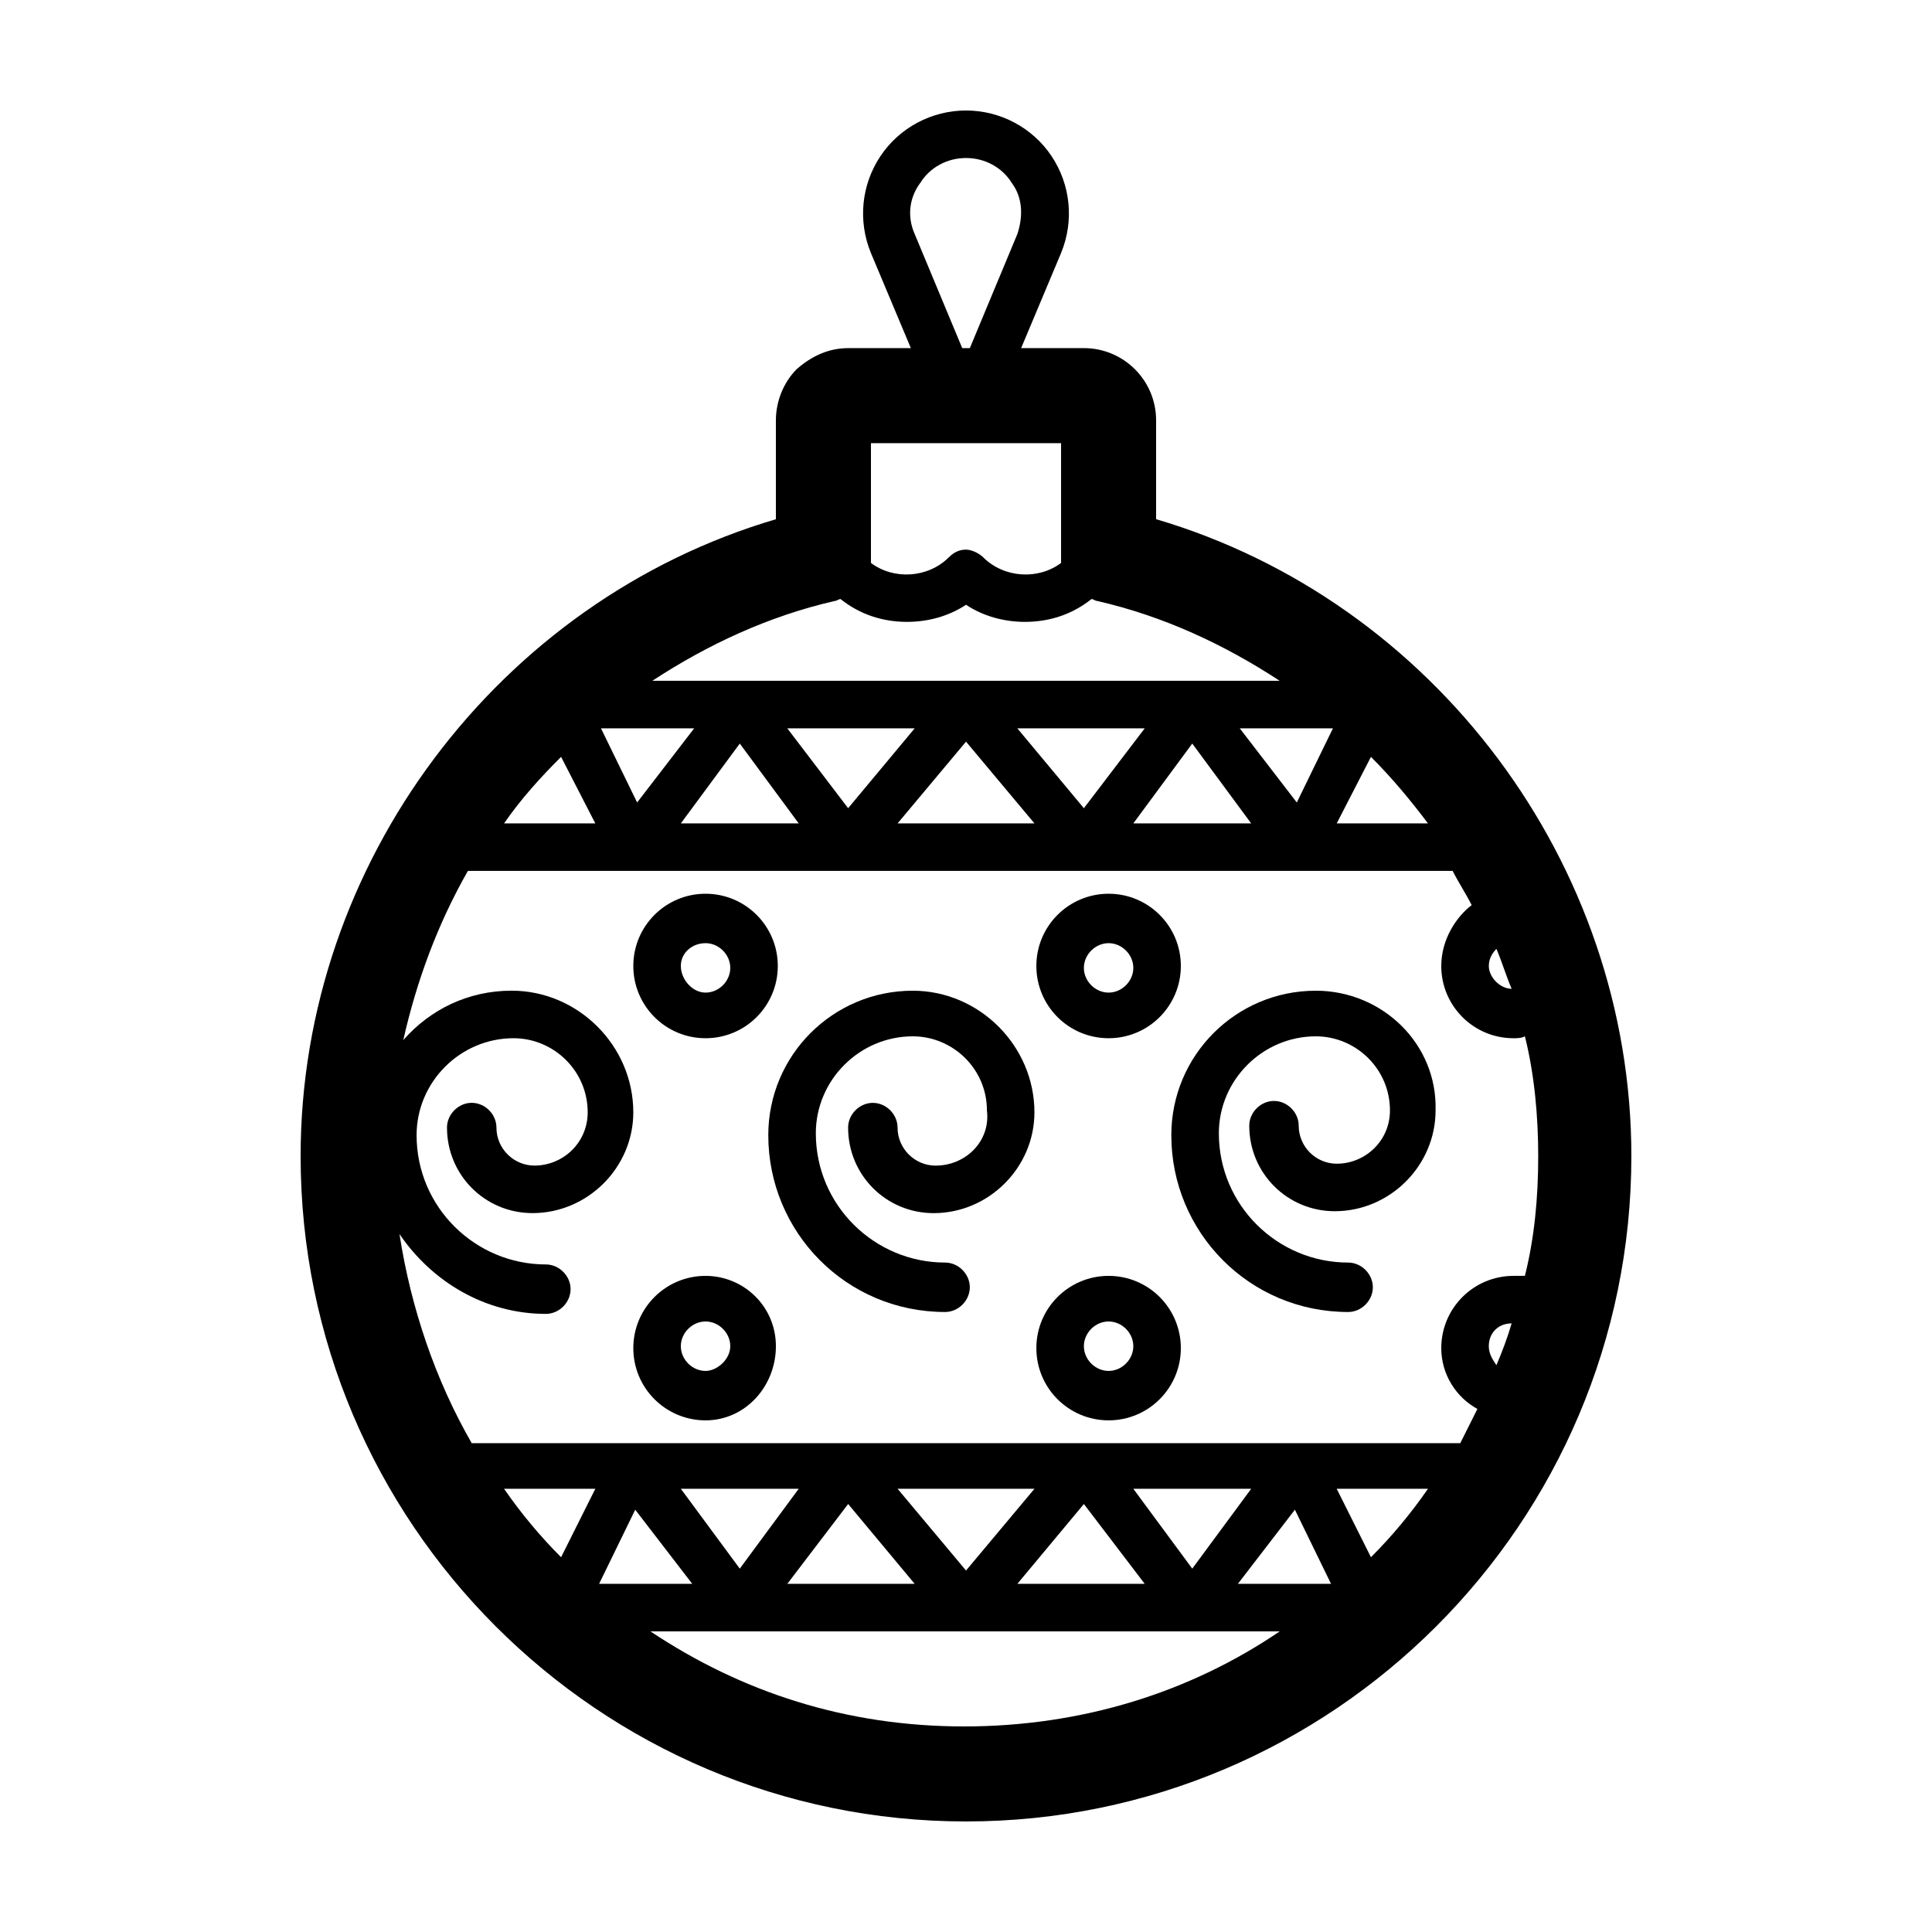
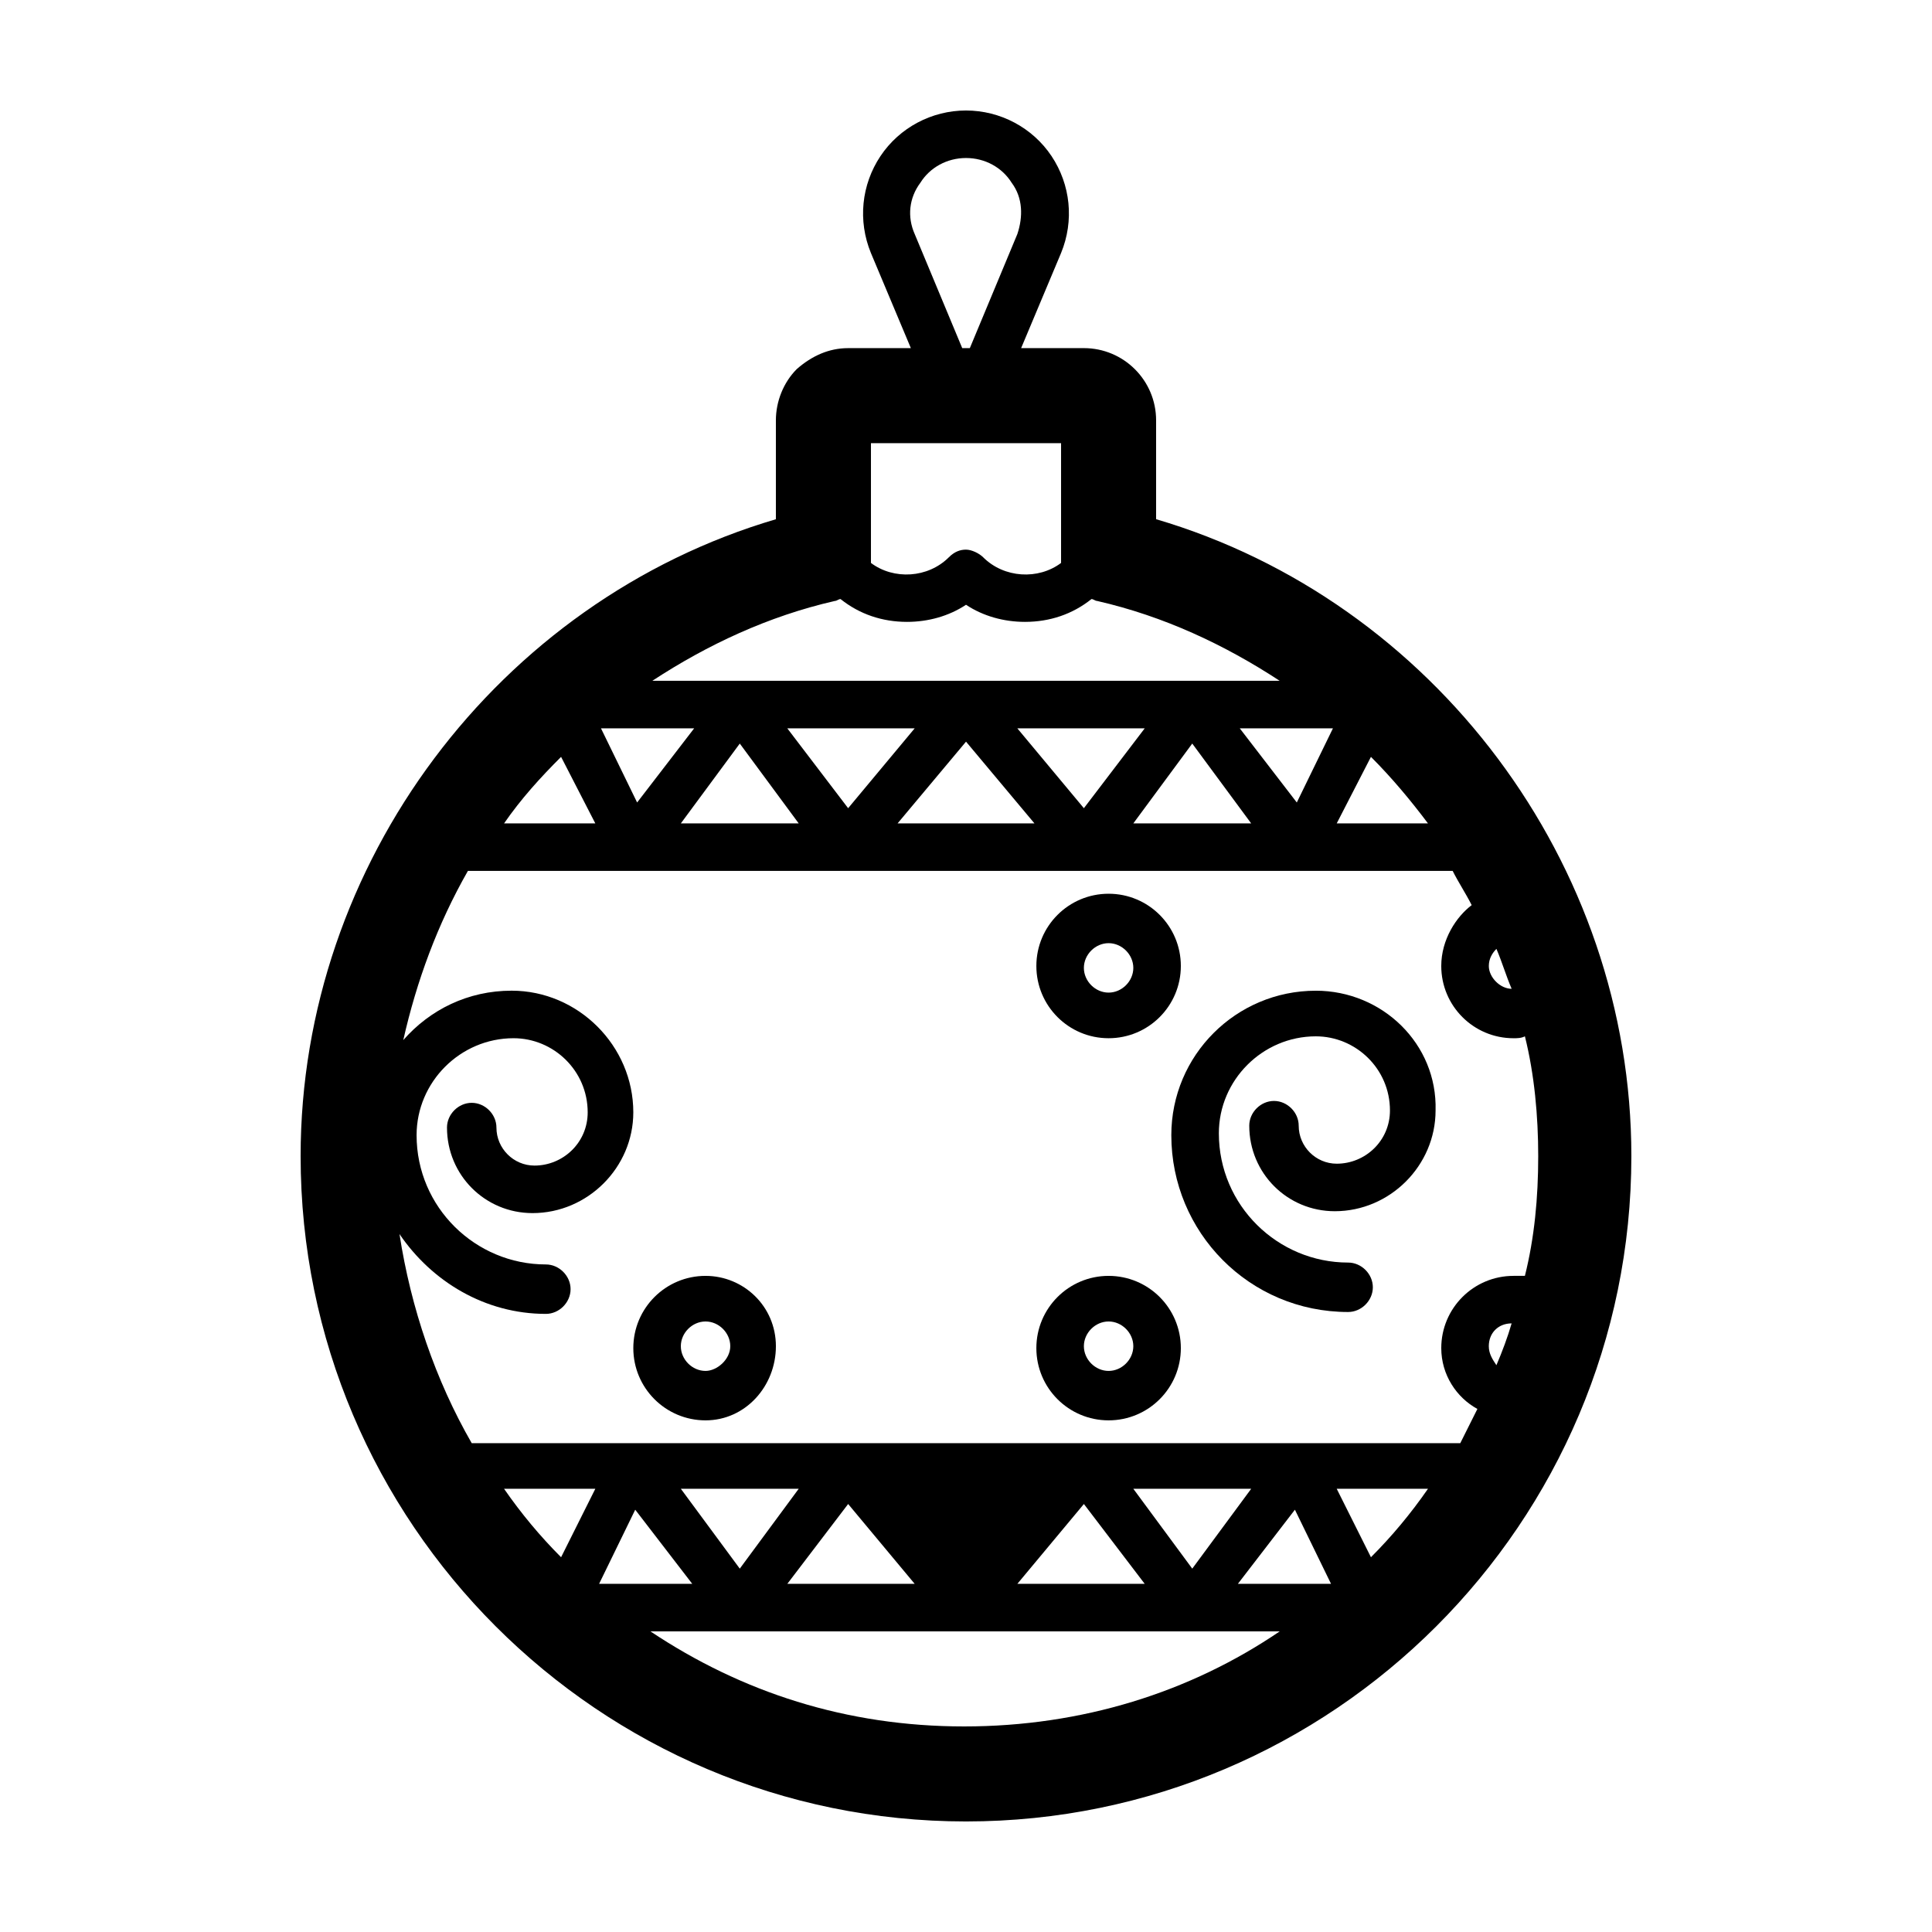
<svg xmlns="http://www.w3.org/2000/svg" fill="#000000" width="800px" height="800px" version="1.1" viewBox="144 144 512 512">
  <g>
-     <path d="m391.94 452.9c-5.543 0-10.078-4.535-10.078-10.078 0-3.527-3.023-6.551-6.551-6.551s-6.551 3.023-6.551 6.551c0 12.594 10.078 22.672 22.672 22.672 14.609 0 26.703-12.09 26.703-26.703 0-17.633-14.609-32.242-32.242-32.242-21.16 0-38.289 17.129-38.289 38.289 0 25.695 20.656 46.855 46.855 46.855 3.527 0 6.551-3.023 6.551-6.551s-3.023-6.551-6.551-6.551c-18.641 0-34.258-15.113-34.258-34.258 0-14.105 11.586-25.695 25.695-25.695 10.578 0 19.648 8.566 19.648 19.648 1.004 8.062-5.543 14.613-13.605 14.613z" />
    <path d="m492.7 406.55c-21.16 0-38.289 17.129-38.289 38.289 0 25.695 20.656 46.855 46.855 46.855 3.527 0 6.551-3.023 6.551-6.551s-3.023-6.551-6.551-6.551c-18.641 0-34.258-15.113-34.258-34.258 0-14.105 11.586-25.695 25.695-25.695 10.578 0 19.648 8.566 19.648 19.648 0 8.062-6.551 14.105-14.105 14.105-5.543 0-10.078-4.535-10.078-10.078 0-3.527-3.023-6.551-6.551-6.551-3.527 0-6.551 3.023-6.551 6.551 0 12.594 10.078 22.672 22.672 22.672 14.609 0 26.703-12.09 26.703-26.703 0.5-17.625-14.109-31.734-31.742-31.734z" />
-     <path d="m330.98 419.14c10.578 0 19.145-8.566 19.145-19.145s-8.566-19.145-19.145-19.145c-10.578 0-19.145 8.566-19.145 19.145s8.566 19.145 19.145 19.145zm0-25.191c3.527 0 6.551 3.023 6.551 6.551s-3.023 6.551-6.551 6.551c-3.527-0.004-6.551-3.531-6.551-7.055 0-3.527 3.023-6.047 6.551-6.047z" />
    <path d="m437.79 419.14c10.578 0 19.145-8.566 19.145-19.145s-8.566-19.145-19.145-19.145-19.145 8.566-19.145 19.145 8.562 19.145 19.145 19.145zm0-25.191c3.527 0 6.551 3.023 6.551 6.551s-3.023 6.551-6.551 6.551-6.551-3.023-6.551-6.551 3.023-6.551 6.551-6.551z" />
    <path d="m330.98 482.12c-10.578 0-19.145 8.566-19.145 19.145s8.566 19.145 19.145 19.145c10.578 0 18.641-9.07 18.641-19.648 0-10.582-8.562-18.641-18.641-18.641zm0 25.188c-3.527 0-6.551-3.023-6.551-6.551 0-3.527 3.023-6.551 6.551-6.551 3.527 0 6.551 3.023 6.551 6.551 0 3.527-3.527 6.551-6.551 6.551z" />
    <path d="m437.79 482.12c-10.578 0-19.145 8.566-19.145 19.145s8.566 19.145 19.145 19.145 19.145-8.566 19.145-19.145c0-10.582-8.566-19.145-19.145-19.145zm0 25.188c-3.527 0-6.551-3.023-6.551-6.551 0-3.527 3.023-6.551 6.551-6.551s6.551 3.023 6.551 6.551c-0.004 3.527-3.023 6.551-6.551 6.551z" />
-     <path d="m450.38 281.6v-26.199c0-10.578-8.566-19.145-19.145-19.145h-16.625l10.578-25.191c3.527-8.566 2.519-18.137-2.519-25.695-5.035-7.551-13.602-12.086-22.668-12.086-9.07 0-17.633 4.535-22.672 12.09-5.039 7.559-6.047 17.129-2.519 25.695l10.578 25.191h-16.625c-5.039 0-9.574 2.016-13.602 5.543-3.527 3.527-5.543 8.566-5.543 13.602v26.199c-73.555 21.66-125.95 91.188-125.95 168.77 0 97.234 79.098 176.33 176.33 176.33s176.33-79.098 176.33-176.33c0.004-77.586-52.391-147.11-125.95-168.78zm88.168 219.16c0-3.527 2.519-6.047 6.047-6.047-1.008 3.527-2.519 7.559-4.031 11.082-1.008-1.512-2.016-3.019-2.016-5.035zm6.547-18.641c-10.578 0-19.145 8.566-19.145 19.145 0 7.055 4.031 13.098 9.574 16.121-1.512 3.023-3.023 6.047-4.535 9.07l-261.98-0.004c-9.574-16.625-16.121-35.77-19.145-55.418 8.566 12.594 22.672 21.16 38.793 21.16 3.527 0 6.551-3.023 6.551-6.551 0-3.527-3.023-6.551-6.551-6.551-18.641 0-34.258-15.113-34.258-34.258 0-14.105 11.586-25.695 25.695-25.695 10.578 0 19.648 8.566 19.648 19.648 0 8.062-6.551 14.105-14.105 14.105-5.543 0-10.078-4.535-10.078-10.078 0-3.527-3.023-6.551-6.551-6.551-3.527 0-6.551 3.023-6.551 6.551 0 12.594 10.078 22.672 22.672 22.672 14.609 0 26.703-12.09 26.703-26.703 0-17.633-14.609-32.242-32.242-32.242-11.586 0-21.664 5.039-28.719 13.098 3.527-15.617 9.07-30.73 17.129-44.84h260.97c1.512 3.023 3.527 6.047 5.039 9.07-4.031 3.027-8.062 9.074-8.062 16.129 0 10.578 8.566 19.145 19.145 19.145 1.008 0 2.016 0 3.023-0.504 2.519 10.078 3.527 21.16 3.527 31.738 0 11.082-1.008 21.664-3.527 31.738-1.512 0.004-2.519 0.004-3.023 0.004zm-217.64 81.617h-24.688l9.574-19.648zm-3.023-25.191h31.234l-15.617 21.16zm44.336 4.031 17.633 21.16h-33.754zm13.102-4.031h36.273l-18.137 21.664zm49.371 4.031 16.121 21.16h-33.754zm28.719 17.129-15.617-21.16h31.234zm27.203-15.617 9.574 19.648h-24.688zm-185.4-5.543-9.07 18.137c-5.543-5.543-10.578-11.586-15.113-18.137zm205.55 18.137-9.07-18.137h24.184c-4.531 6.547-9.57 12.594-15.113 18.137zm33.254-161.22c1.512 3.527 2.519 7.055 4.031 10.578-3.023 0-6.047-3.023-6.047-6.047 0-2.012 1.008-3.523 2.016-4.531zm-68.016-58.441h24.688l-9.574 19.648zm3.023 25.188h-31.234l15.617-21.16zm-44.336-4.027-17.633-21.16h33.754zm-13.098 4.027h-36.273l18.137-21.664zm-49.375-4.027-16.121-21.16h33.754zm-28.715-17.129 15.617 21.16-31.238-0.004zm-27.207 15.617-9.574-19.648h24.688zm185.4 5.539 9.07-17.633c5.543 5.543 10.578 11.586 15.113 17.633zm-205.55-17.633 9.07 17.633h-24.184c4.531-6.547 9.57-12.09 15.113-17.633zm95.219-152.15c2.519-4.031 7.055-6.551 12.094-6.551s9.574 2.519 12.09 6.551c3.023 4.031 3.023 9.07 1.512 13.602l-12.594 30.23h-2.016l-12.594-30.23c-2.019-4.535-1.516-9.57 1.508-13.602zm37.281 98.746v2.016c-6.047 4.535-15.113 4.031-20.656-1.512-1.008-1.008-3.023-2.016-4.535-2.016-1.512 0-3.023 0.504-4.535 2.016-5.543 5.543-14.609 6.047-20.656 1.512v-31.742h50.383zm-59.953 12.09c0.504 0 1.008-0.504 1.512-0.504 5.039 4.031 11.082 6.047 17.633 6.047 5.543 0 11.082-1.512 15.617-4.535 4.535 3.023 10.078 4.535 15.617 4.535 6.551 0 12.594-2.016 17.633-6.047 0.504 0 1.008 0.504 1.512 0.504 17.633 4.031 33.754 11.586 48.367 21.16h-166.26c14.613-9.57 30.734-17.129 48.367-21.16zm-48.867 273.07h166.76c-23.68 16.121-52.395 25.191-83.633 25.191-31.238 0-58.945-9.07-83.129-25.191z" />
+     <path d="m450.38 281.6v-26.199c0-10.578-8.566-19.145-19.145-19.145h-16.625l10.578-25.191c3.527-8.566 2.519-18.137-2.519-25.695-5.035-7.551-13.602-12.086-22.668-12.086-9.07 0-17.633 4.535-22.672 12.09-5.039 7.559-6.047 17.129-2.519 25.695l10.578 25.191h-16.625c-5.039 0-9.574 2.016-13.602 5.543-3.527 3.527-5.543 8.566-5.543 13.602v26.199c-73.555 21.66-125.95 91.188-125.95 168.77 0 97.234 79.098 176.33 176.33 176.33s176.33-79.098 176.33-176.33c0.004-77.586-52.391-147.11-125.95-168.78zm88.168 219.16c0-3.527 2.519-6.047 6.047-6.047-1.008 3.527-2.519 7.559-4.031 11.082-1.008-1.512-2.016-3.019-2.016-5.035zm6.547-18.641c-10.578 0-19.145 8.566-19.145 19.145 0 7.055 4.031 13.098 9.574 16.121-1.512 3.023-3.023 6.047-4.535 9.07l-261.98-0.004c-9.574-16.625-16.121-35.77-19.145-55.418 8.566 12.594 22.672 21.16 38.793 21.16 3.527 0 6.551-3.023 6.551-6.551 0-3.527-3.023-6.551-6.551-6.551-18.641 0-34.258-15.113-34.258-34.258 0-14.105 11.586-25.695 25.695-25.695 10.578 0 19.648 8.566 19.648 19.648 0 8.062-6.551 14.105-14.105 14.105-5.543 0-10.078-4.535-10.078-10.078 0-3.527-3.023-6.551-6.551-6.551-3.527 0-6.551 3.023-6.551 6.551 0 12.594 10.078 22.672 22.672 22.672 14.609 0 26.703-12.09 26.703-26.703 0-17.633-14.609-32.242-32.242-32.242-11.586 0-21.664 5.039-28.719 13.098 3.527-15.617 9.07-30.73 17.129-44.84h260.97c1.512 3.023 3.527 6.047 5.039 9.07-4.031 3.027-8.062 9.074-8.062 16.129 0 10.578 8.566 19.145 19.145 19.145 1.008 0 2.016 0 3.023-0.504 2.519 10.078 3.527 21.16 3.527 31.738 0 11.082-1.008 21.664-3.527 31.738-1.512 0.004-2.519 0.004-3.023 0.004zm-217.64 81.617h-24.688l9.574-19.648zm-3.023-25.191h31.234l-15.617 21.16zm44.336 4.031 17.633 21.16h-33.754zm13.102-4.031h36.273zm49.371 4.031 16.121 21.16h-33.754zm28.719 17.129-15.617-21.16h31.234zm27.203-15.617 9.574 19.648h-24.688zm-185.4-5.543-9.07 18.137c-5.543-5.543-10.578-11.586-15.113-18.137zm205.55 18.137-9.07-18.137h24.184c-4.531 6.547-9.57 12.594-15.113 18.137zm33.254-161.22c1.512 3.527 2.519 7.055 4.031 10.578-3.023 0-6.047-3.023-6.047-6.047 0-2.012 1.008-3.523 2.016-4.531zm-68.016-58.441h24.688l-9.574 19.648zm3.023 25.188h-31.234l15.617-21.16zm-44.336-4.027-17.633-21.16h33.754zm-13.098 4.027h-36.273l18.137-21.664zm-49.375-4.027-16.121-21.16h33.754zm-28.715-17.129 15.617 21.16-31.238-0.004zm-27.207 15.617-9.574-19.648h24.688zm185.4 5.539 9.07-17.633c5.543 5.543 10.578 11.586 15.113 17.633zm-205.55-17.633 9.07 17.633h-24.184c4.531-6.547 9.57-12.09 15.113-17.633zm95.219-152.15c2.519-4.031 7.055-6.551 12.094-6.551s9.574 2.519 12.09 6.551c3.023 4.031 3.023 9.07 1.512 13.602l-12.594 30.23h-2.016l-12.594-30.23c-2.019-4.535-1.516-9.57 1.508-13.602zm37.281 98.746v2.016c-6.047 4.535-15.113 4.031-20.656-1.512-1.008-1.008-3.023-2.016-4.535-2.016-1.512 0-3.023 0.504-4.535 2.016-5.543 5.543-14.609 6.047-20.656 1.512v-31.742h50.383zm-59.953 12.09c0.504 0 1.008-0.504 1.512-0.504 5.039 4.031 11.082 6.047 17.633 6.047 5.543 0 11.082-1.512 15.617-4.535 4.535 3.023 10.078 4.535 15.617 4.535 6.551 0 12.594-2.016 17.633-6.047 0.504 0 1.008 0.504 1.512 0.504 17.633 4.031 33.754 11.586 48.367 21.16h-166.26c14.613-9.57 30.734-17.129 48.367-21.16zm-48.867 273.07h166.76c-23.68 16.121-52.395 25.191-83.633 25.191-31.238 0-58.945-9.07-83.129-25.191z" />
  </g>
</svg>